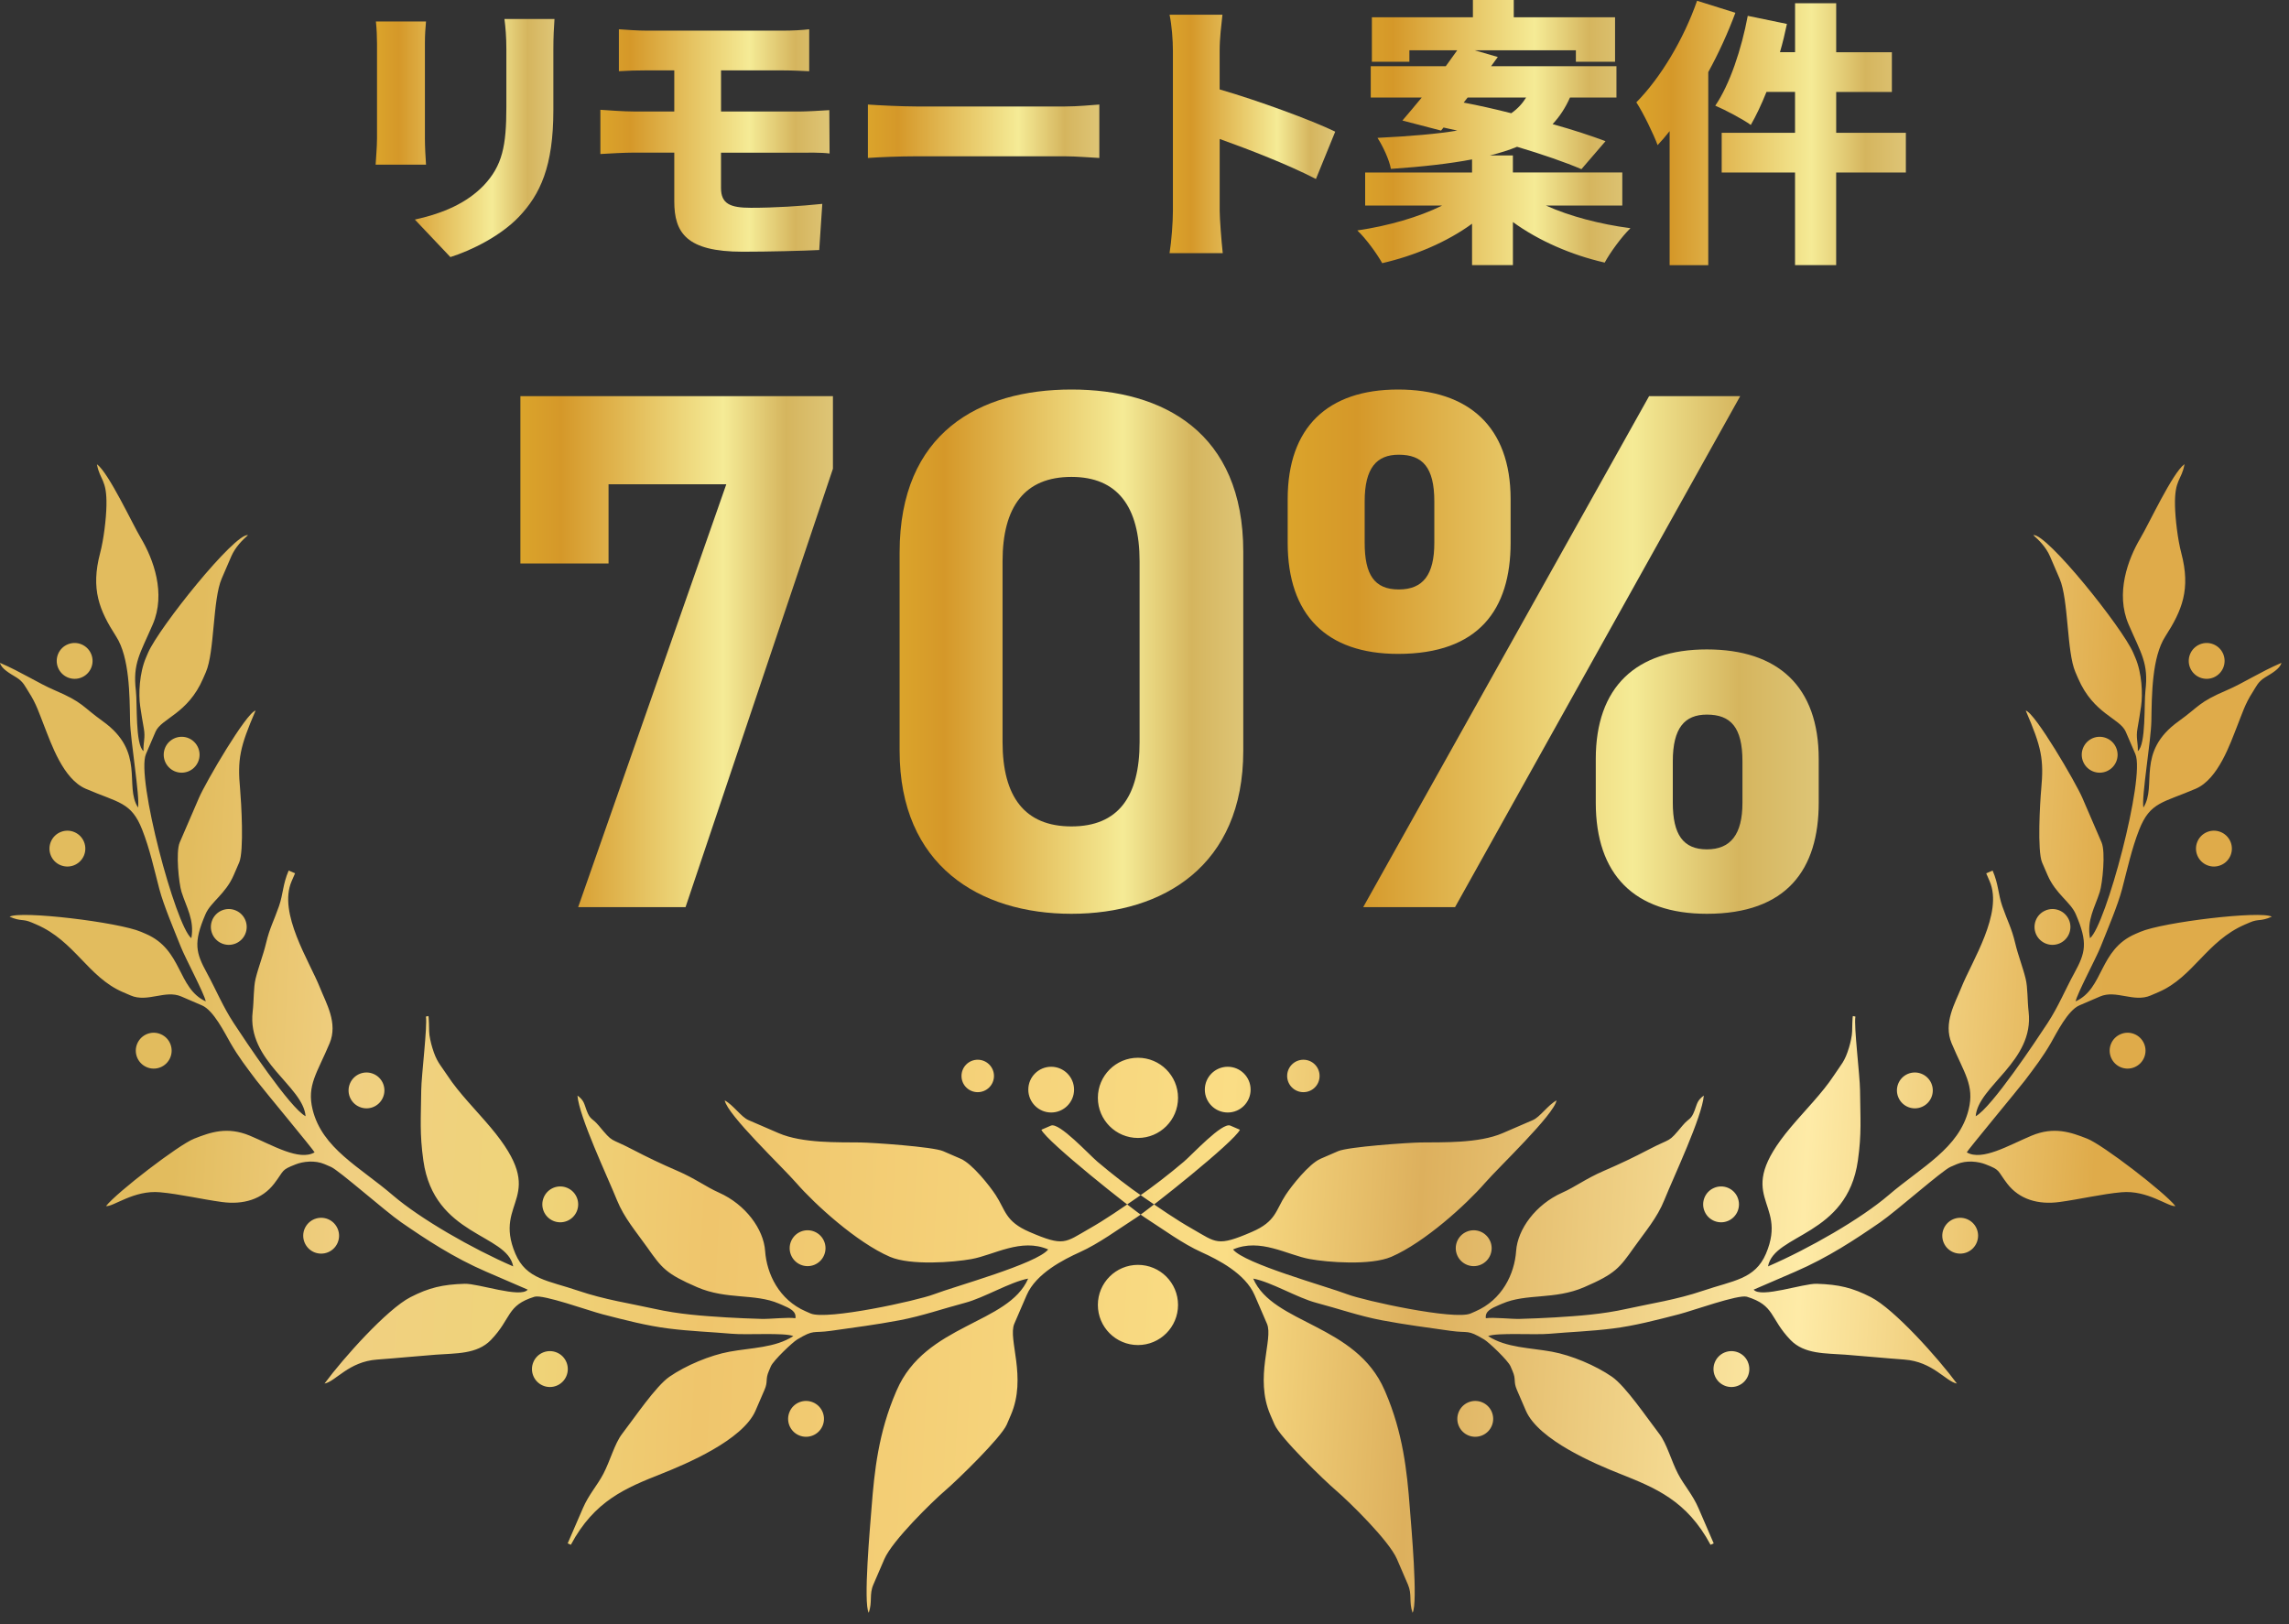
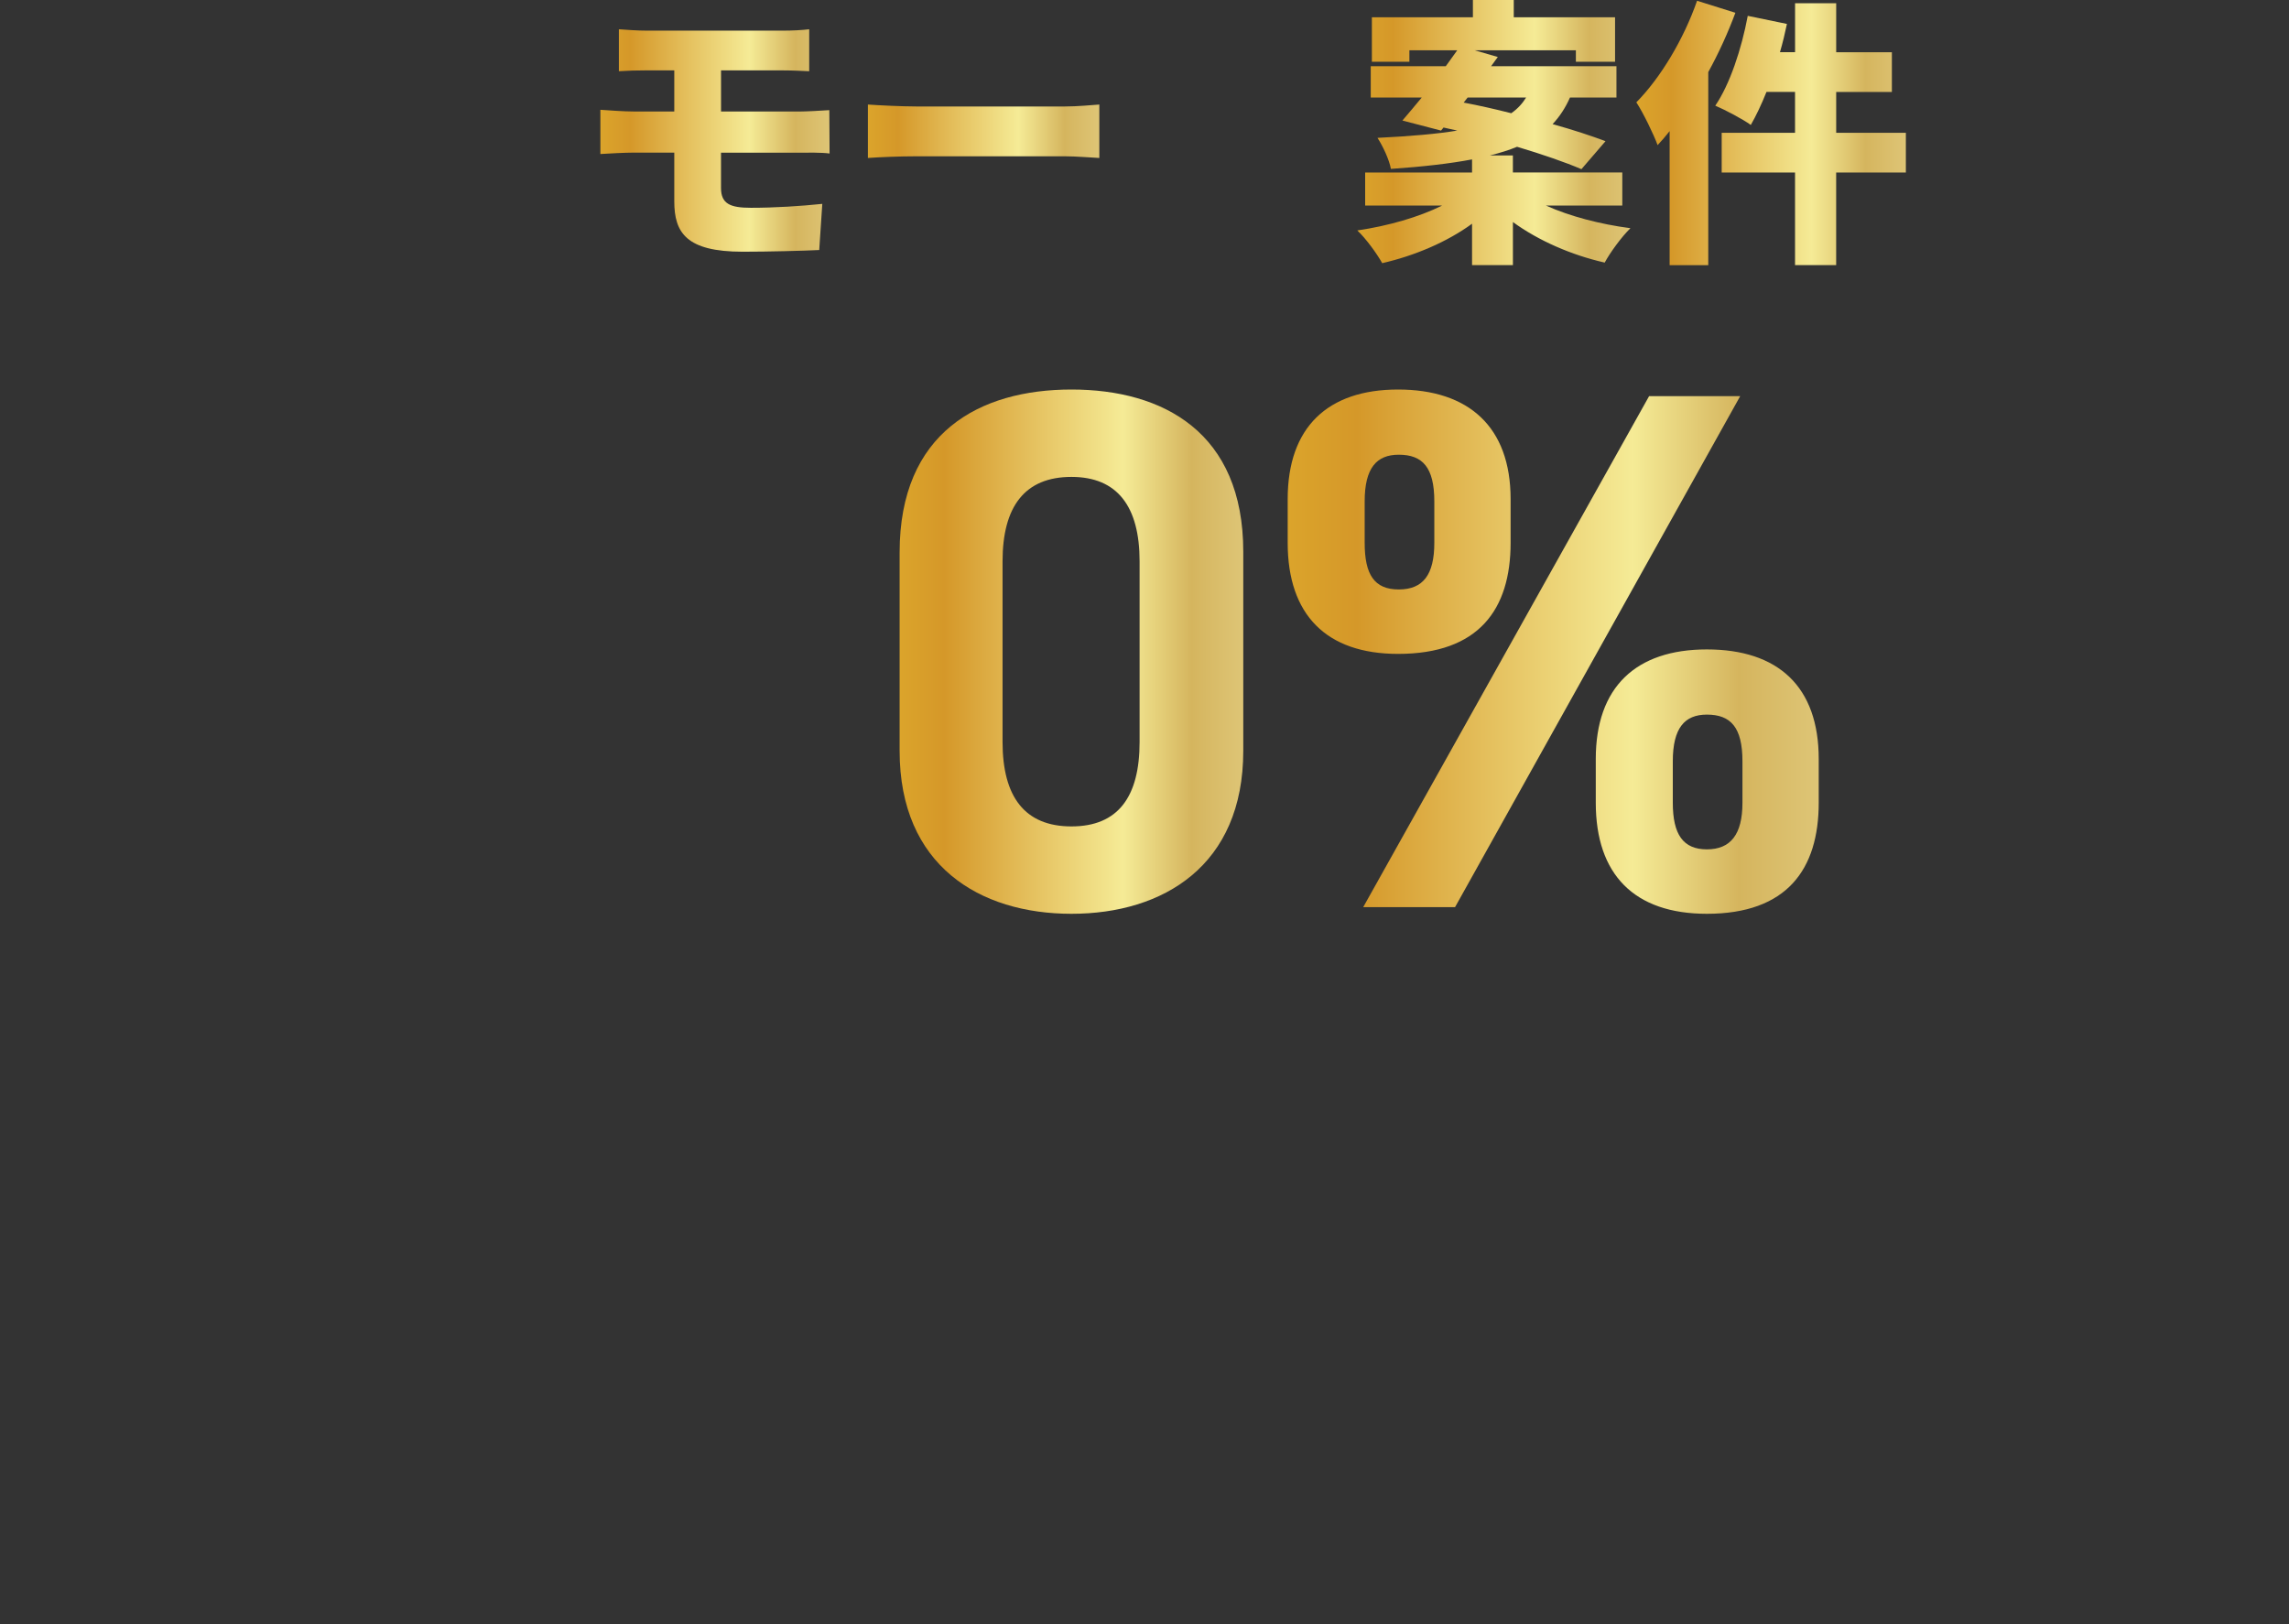
<svg xmlns="http://www.w3.org/2000/svg" width="155" height="110" viewBox="0 0 155 110" fill="none">
  <rect x="0" y="0" width="155" height="110" fill="#333333" stroke="none" />
-   <path d="M28.848 1.452C28.81 1.924 28.772 2.266 28.772 2.948V9.39C28.772 9.862 28.81 10.659 28.848 11.151H25.436C25.454 10.772 25.53 9.958 25.53 9.37V2.95C25.53 2.592 25.51 1.927 25.454 1.454H28.846L28.848 1.452ZM37.547 1.282C37.509 1.851 37.471 2.495 37.471 3.329V7.462C37.471 11.27 36.581 13.165 35.141 14.682C33.872 16.009 31.881 16.974 30.498 17.411L28.092 14.871C30.064 14.437 31.618 13.734 32.755 12.559C34.024 11.214 34.289 9.867 34.289 7.254V3.332C34.289 2.498 34.233 1.854 34.158 1.285H37.549L37.547 1.282Z" fill="url(#paint0_linear_1_154)" />
  <path d="M48.823 12.728C48.823 13.807 49.447 14.073 50.85 14.073C52.48 14.073 54.224 13.959 55.682 13.807L55.474 16.933C54.375 16.989 52.045 17.047 50.284 17.047C46.475 17.047 45.659 15.758 45.659 13.636V10.337H42.892C42.323 10.337 41.262 10.393 40.655 10.431V7.436C41.203 7.474 42.265 7.55 42.892 7.55H45.659V4.765H43.822C43.122 4.765 42.495 4.785 41.908 4.823V1.982C42.495 2.02 43.122 2.076 43.822 2.076H53.013C53.657 2.076 54.34 2.038 54.795 1.982V4.825C54.284 4.805 53.716 4.767 53.013 4.767H48.825V7.552H54.168C54.565 7.552 55.626 7.497 56.157 7.459L56.175 10.396C55.606 10.32 54.658 10.34 54.241 10.34H48.823V12.728Z" fill="url(#paint1_linear_1_154)" />
  <path d="M58.77 7.08C59.528 7.135 61.12 7.211 62.047 7.211H72.111C72.963 7.211 73.892 7.118 74.441 7.08V10.699C73.948 10.678 72.887 10.585 72.111 10.585H62.047C60.968 10.585 59.546 10.641 58.77 10.699V7.08Z" fill="url(#paint2_linear_1_154)" />
-   <path d="M89.109 12.122C87.196 11.136 84.598 10.133 82.591 9.412V14.283C82.591 14.793 82.705 16.292 82.798 17.143H79.197C79.328 16.329 79.424 15.058 79.424 14.283V3.461C79.424 2.703 79.349 1.717 79.197 0.997H82.778C82.702 1.717 82.588 2.551 82.588 3.461V6.056C85.146 6.794 88.823 8.141 90.415 8.917L89.109 12.119V12.122Z" fill="url(#paint3_linear_1_154)" />
  <path d="M104.684 13.921C106.276 14.641 108.361 15.19 110.405 15.455C109.819 16.024 109.041 17.085 108.662 17.785C106.425 17.275 104.188 16.307 102.447 15.038V17.957H99.68V15.152C97.994 16.383 95.813 17.313 93.597 17.823C93.238 17.179 92.48 16.137 91.911 15.607C93.996 15.303 96.099 14.697 97.653 13.921H92.442V11.684H99.68V10.795C98.202 11.078 96.382 11.288 94.186 11.439C94.072 10.815 93.637 9.885 93.276 9.337C95.55 9.223 97.312 9.071 98.677 8.844L97.749 8.637L97.58 8.844L94.964 8.162C95.361 7.707 95.798 7.176 96.271 6.607H92.821V4.484H97.901C98.166 4.126 98.431 3.746 98.677 3.405H95.437V4.181H92.897V1.169H99.738V-0.007H102.505V1.169H109.364V4.181H106.711V3.405H99.852L101.424 3.86L100.969 4.484H109.458V6.607H106.311C106.008 7.29 105.629 7.876 105.136 8.407C106.501 8.786 107.77 9.203 108.717 9.562L107.087 11.457C106.026 11.002 104.454 10.454 102.728 9.941C102.179 10.168 101.573 10.358 100.89 10.527H102.445V11.682H109.854V13.919H104.681L104.684 13.921ZM99.114 6.948C100.117 7.138 101.216 7.383 102.336 7.669C102.771 7.365 103.094 7.007 103.339 6.607H99.379L99.114 6.948Z" fill="url(#paint4_linear_1_154)" />
  <path d="M117.512 0.865C117.019 2.192 116.395 3.575 115.675 4.884V17.96H113.059V8.882C112.794 9.223 112.511 9.544 112.245 9.829C112 9.147 111.26 7.613 110.805 6.931C112.435 5.283 114.007 2.667 114.917 0.052L117.512 0.865ZM129.054 11.684H124.336V17.957H121.551V11.684H116.585V8.993H121.551V6.226H119.617C119.276 7.077 118.917 7.835 118.556 8.462C118.007 8.065 116.812 7.439 116.15 7.156C117.136 5.715 117.932 3.309 118.349 1.073L121.002 1.621C120.871 2.245 120.719 2.89 120.53 3.534H121.553V0.221H124.338V3.537H128.109V6.228H124.338V8.995H129.056V11.687L129.054 11.684Z" fill="url(#paint5_linear_1_154)" />
-   <path d="M35.239 38.165V26.83H56.402V31.746L46.422 61.436H39.151L49.181 32.8H41.208V38.165H35.239Z" fill="url(#paint6_linear_1_154)" />
  <path d="M84.188 50.854C84.188 58.628 78.773 61.888 72.553 61.888C66.334 61.888 60.918 58.628 60.918 50.854V37.414C60.918 29.289 66.334 26.381 72.553 26.381C78.773 26.381 84.188 29.289 84.188 37.364V50.854ZM72.553 32.299C69.394 32.299 67.888 34.306 67.888 38.016V50.253C67.888 53.965 69.392 55.97 72.553 55.97C75.715 55.97 77.168 53.963 77.168 50.253V38.016C77.168 34.303 75.664 32.299 72.553 32.299Z" fill="url(#paint7_linear_1_154)" />
  <path d="M102.291 36.763C102.291 41.276 100.135 44.286 94.669 44.286C89.804 44.286 87.196 41.627 87.196 36.763V33.803C87.196 28.938 89.905 26.381 94.669 26.381C99.433 26.381 102.291 28.888 102.291 33.803V36.763ZM117.838 26.83L98.53 61.436H92.311L111.669 26.83H117.838ZM97.125 36.763V33.955C97.125 31.647 96.324 30.796 94.717 30.796C93.213 30.796 92.409 31.698 92.409 33.955V36.763C92.409 38.918 93.061 39.922 94.717 39.922C96.372 39.922 97.125 38.918 97.125 36.763ZM123.155 54.365C123.155 58.879 121 61.888 115.581 61.888C110.666 61.888 108.058 59.23 108.058 54.365V51.405C108.058 46.54 110.767 43.983 115.581 43.983C120.396 43.983 123.155 46.49 123.155 51.405V54.365ZM117.99 54.365V51.557C117.99 49.25 117.189 48.398 115.581 48.398C114.078 48.398 113.274 49.3 113.274 51.557V54.365C113.274 56.52 113.976 57.524 115.581 57.524C117.186 57.524 117.99 56.52 117.99 54.365Z" fill="url(#paint8_linear_1_154)" />
-   <path fill-rule="evenodd" clip-rule="evenodd" d="M6.568 31.445C7.367 32.034 8.956 35.466 9.538 36.439C10.384 37.864 11.251 40.182 10.341 42.295C9.485 44.279 8.982 44.915 9.201 46.778C9.305 47.647 9.151 50.422 9.717 50.87C9.692 50.283 9.854 49.977 9.74 49.338C9.651 48.858 9.563 48.302 9.492 47.824C9.373 47.005 9.437 45.58 9.886 44.536L10.025 44.21C10.761 42.509 15.883 36.108 16.796 36.239C16.409 36.578 15.934 37.056 15.664 37.675L15.011 39.189C14.397 40.611 14.536 44.147 13.943 45.517L13.755 45.949C12.717 48.36 10.933 48.638 10.533 49.555L9.884 51.069C9.199 52.654 11.896 62.705 12.957 63.541C13.179 62.305 12.623 61.459 12.292 60.407C12.11 59.831 11.89 57.703 12.171 57.054L13.475 54.031C13.925 52.987 16.677 48.267 17.306 48.125C16.23 50.619 16.073 51.423 16.26 53.462C16.336 54.309 16.533 57.635 16.197 58.411L15.823 59.275C15.269 60.554 14.271 61.087 13.917 61.911C13.071 63.87 13.268 64.534 14.013 65.902C14.62 67.014 15.1 68.186 15.83 69.296C16.558 70.408 19.621 75.025 20.693 75.599C20.531 73.547 16.715 71.879 17.109 68.52C17.2 67.744 17.16 66.9 17.306 66.291C17.511 65.457 17.814 64.724 18.021 63.86C18.264 62.841 18.532 62.404 18.893 61.368C19.179 60.541 19.146 59.887 19.548 58.959L19.98 59.146L19.745 59.687C18.815 61.843 20.953 65.1 21.666 66.89C22.083 67.946 22.896 69.278 22.32 70.658C21.476 72.677 20.766 73.496 21.168 75.144C21.815 77.782 24.357 79.026 26.599 80.951C28.451 82.541 31.969 84.565 34.751 85.768C34.342 83.542 29.396 83.739 28.669 78.609C28.408 76.764 28.504 75.753 28.524 73.835C28.535 72.826 28.951 69.513 28.84 68.848L29.005 68.813C29.04 68.798 29.06 69.761 29.06 69.864C29.065 70.153 29.179 70.648 29.27 70.944C29.566 71.922 29.775 72.045 30.309 72.857C31.069 74.022 32.272 75.222 33.222 76.354C37.299 81.199 33.331 81.222 34.898 84.909C35.639 86.65 37.122 86.724 39.164 87.419C40.938 88.023 42.727 88.288 44.302 88.639C45.995 89.016 47.587 89.122 49.187 89.223C49.97 89.271 50.804 89.302 51.555 89.324C52.136 89.344 53.336 89.2 53.862 89.279C53.933 88.811 53.503 88.612 52.967 88.382L52.753 88.291C51.107 87.58 49.22 88.045 47.211 87.179C45.098 86.266 44.82 85.887 43.834 84.49C43.056 83.393 42.265 82.483 41.777 81.28C41.13 79.675 39.217 75.649 39.103 74.199C39.55 74.53 39.548 74.734 39.722 75.204C39.975 75.874 40.091 75.697 40.534 76.223C41.582 77.477 41.201 76.996 42.892 77.883C43.816 78.366 44.754 78.816 45.866 79.296C47.089 79.824 47.802 80.38 48.684 80.772C50.493 81.578 51.709 83.251 51.81 84.722C51.919 86.271 52.75 88.033 54.567 88.816L54.891 88.958C55.992 89.43 62.118 88.086 63.235 87.659C64.658 87.115 70.216 85.589 70.979 84.621C69.139 83.827 67.309 84.998 65.78 85.273C64.582 85.49 61.661 85.723 60.261 85.119C58.014 84.148 55.186 81.571 53.923 80.12C52.962 79.016 49.258 75.51 49.075 74.527C49.659 74.841 50.19 75.649 50.678 75.859L52.73 76.746C54.35 77.444 56.804 77.355 58.262 77.375C59.093 77.385 63.177 77.666 63.862 77.962L65.05 78.477C65.844 78.818 67.034 80.34 67.423 80.936C68.095 81.96 68.06 82.723 69.703 83.431C72.063 84.452 72.106 84.156 73.738 83.228C74.861 82.592 75.927 81.846 77.011 81.103C78.067 80.378 79.159 79.529 80.165 78.677C80.749 78.182 82.755 75.993 83.311 76.233L83.961 76.514C83.592 77.32 77.843 81.889 76.93 82.475C75.694 83.269 74.418 84.219 73.114 84.808C72.015 85.306 70.157 86.246 69.523 87.709L68.684 89.653C68.234 90.694 69.556 93.274 68.451 95.832L68.174 96.479C67.784 97.379 64.764 100.3 64.031 100.924C63.127 101.698 60.425 104.341 59.887 105.587L59.141 107.316C58.846 108.001 59.088 108.455 58.828 109.231C58.446 108.584 58.924 103.33 59.02 102.084C59.207 99.656 59.48 97.035 60.675 94.265L60.721 94.159C62.664 89.653 68.285 89.691 69.622 86.595C68.406 86.82 66.639 87.896 65.351 88.235C63.865 88.627 62.429 89.132 60.9 89.42C59.273 89.726 57.918 89.895 56.26 90.133C54.997 90.31 55.158 90.017 53.986 90.717C53.66 90.911 52.371 92.14 52.202 92.531L52.063 92.855C51.81 93.444 52.022 93.545 51.767 94.134L51.16 95.539C50.296 97.543 46.414 99.17 44.802 99.81C42.373 100.775 40.253 101.632 38.656 104.622L38.441 104.528L39.467 102.153C39.871 101.212 40.44 100.618 40.862 99.807C41.315 98.94 41.618 97.775 42.121 97.118C42.965 96.021 44.403 93.886 45.328 93.244C46.44 92.476 48.075 91.788 49.397 91.546C50.87 91.275 52.49 91.288 53.721 90.489C53.101 90.239 50.569 90.424 49.541 90.33C48.173 90.209 46.756 90.163 45.282 89.976C43.789 89.789 42.305 89.4 40.781 89.006C39.869 88.771 36.773 87.651 36.197 87.823C34.284 88.409 34.655 89.286 33.243 90.752C32.3 91.73 30.855 91.647 29.52 91.748C28.178 91.849 26.869 91.983 25.535 92.079C23.601 92.22 22.732 93.562 21.974 93.704C23.255 91.968 26.212 88.665 27.794 87.853C29.05 87.209 29.967 86.994 31.461 86.946C32.378 86.916 35.264 87.939 35.734 87.343L32.927 86.13C30.71 85.174 28.838 83.934 27.167 82.781C26.073 82.025 22.959 79.266 22.411 79.031L21.979 78.844C21.322 78.563 20.521 78.659 20.015 78.861C19.002 79.258 19.272 79.243 18.565 80.165C17.741 81.24 16.46 81.601 15.032 81.409C13.713 81.232 12.126 80.861 10.832 80.747C9.063 80.585 7.652 81.755 7.177 81.684C7.928 80.737 12.105 77.527 13.149 77.118C14.258 76.68 15.396 76.281 16.917 76.915C18.448 77.555 20.263 78.654 21.302 78.045C21.276 77.931 17.781 73.724 17.359 73.168C16.695 72.285 16.151 71.583 15.608 70.64C15.216 69.96 14.466 68.431 13.68 68.093L12.277 67.489C11.19 67.019 9.993 67.913 8.85 67.421L8.309 67.188C5.959 66.172 5.064 63.736 2.469 62.616L2.146 62.477C1.531 62.212 1.438 62.427 0.649 62.086C1.372 61.658 8.029 62.452 9.558 63.112L9.881 63.251C12.373 64.327 12.004 66.933 13.932 67.82C13.834 67.289 12.555 64.911 12.237 64.107C11.789 62.98 11.084 61.327 10.789 60.208C10.432 58.846 10.139 57.488 9.629 56.192C8.891 54.307 8.024 54.377 5.8 53.417C4.276 52.763 3.467 50.362 2.992 49.164C2.656 48.312 2.454 47.655 1.956 46.889C1.706 46.505 1.6 46.184 1.112 45.881C0.692 45.623 0.091 45.297 0 44.893C1.458 45.519 2.598 46.275 3.685 46.74C5.646 47.577 5.547 47.834 6.955 48.843C9.884 50.938 8.39 53.207 9.348 54.693C9.482 53.953 8.83 50.152 8.807 48.822C8.777 47.066 8.772 44.519 7.867 43.111C6.725 41.334 6.133 39.914 6.78 37.455C7.023 36.538 7.19 35.142 7.208 34.243C7.245 32.451 6.77 32.547 6.566 31.455L6.568 31.445ZM3.45 56.993C3.184 57.61 3.467 58.325 4.081 58.588C4.698 58.856 5.411 58.57 5.679 57.956C5.944 57.339 5.661 56.624 5.044 56.359C4.43 56.093 3.715 56.379 3.45 56.993ZM11.185 50.637C10.92 51.254 11.206 51.964 11.82 52.232C12.434 52.497 13.149 52.214 13.414 51.597C13.68 50.981 13.397 50.268 12.78 49.998C12.166 49.735 11.451 50.02 11.185 50.635V50.637ZM3.94 44.279C3.675 44.898 3.958 45.608 4.574 45.876C5.191 46.141 5.904 45.858 6.169 45.244C6.434 44.627 6.151 43.915 5.535 43.647C4.92 43.381 4.205 43.664 3.94 44.279ZM9.295 70.678C9.03 71.292 9.313 72.007 9.929 72.273C10.543 72.541 11.259 72.255 11.524 71.638C11.789 71.022 11.506 70.309 10.89 70.044C10.276 69.776 9.56 70.061 9.295 70.678ZM14.38 62.298C14.114 62.912 14.397 63.627 15.011 63.892C15.626 64.158 16.341 63.875 16.606 63.261C16.872 62.644 16.588 61.931 15.972 61.666C15.358 61.398 14.643 61.684 14.377 62.3L14.38 62.298ZM20.632 83.208C20.367 83.822 20.65 84.538 21.266 84.805C21.883 85.068 22.596 84.788 22.861 84.171C23.126 83.557 22.843 82.844 22.229 82.576C21.613 82.311 20.897 82.594 20.632 83.211V83.208ZM23.703 73.37C23.437 73.986 23.72 74.701 24.337 74.964C24.951 75.232 25.666 74.947 25.931 74.33C26.197 73.716 25.914 73.001 25.297 72.735C24.681 72.47 23.968 72.756 23.703 73.37ZM36.824 81.088C36.558 81.702 36.841 82.417 37.458 82.683C38.072 82.948 38.787 82.665 39.053 82.048C39.318 81.434 39.035 80.719 38.418 80.454C37.802 80.188 37.089 80.471 36.824 81.088ZM36.121 92.243C35.856 92.857 36.141 93.573 36.755 93.838C37.372 94.106 38.085 93.82 38.35 93.204C38.615 92.587 38.332 91.872 37.716 91.606C37.099 91.341 36.386 91.624 36.121 92.241V92.243ZM53.468 95.615C53.2 96.231 53.486 96.944 54.1 97.209C54.716 97.475 55.431 97.192 55.697 96.575C55.962 95.961 55.679 95.246 55.062 94.98C54.446 94.715 53.733 94.998 53.468 95.612V95.615ZM53.571 84.057C53.306 84.671 53.592 85.387 54.206 85.652C54.822 85.918 55.535 85.634 55.8 85.018C56.066 84.401 55.783 83.688 55.166 83.421C54.549 83.155 53.837 83.441 53.571 84.057ZM147.911 31.445C147.11 32.034 145.521 35.466 144.942 36.439C144.098 37.864 143.229 40.182 144.141 42.295C144.995 44.279 145.498 44.915 145.278 46.778C145.177 47.647 145.329 50.422 144.763 50.87C144.785 50.283 144.624 49.977 144.74 49.338C144.826 48.858 144.917 48.302 144.985 47.824C145.104 47.005 145.043 45.58 144.591 44.536L144.452 44.21C143.716 42.509 138.594 36.108 137.681 36.239C138.068 36.578 138.546 37.056 138.814 37.675L139.466 39.189C140.082 40.611 139.941 44.147 140.535 45.517L140.722 45.949C141.76 48.36 143.547 48.638 143.944 49.555L144.596 51.069C145.281 52.654 142.584 62.705 141.523 63.541C141.3 62.305 141.854 61.459 142.187 60.407C142.369 59.831 142.589 57.703 142.309 57.054L141.005 54.031C140.552 52.987 137.8 48.267 137.173 48.125C138.25 50.619 138.407 51.423 138.22 53.462C138.141 54.309 137.947 57.635 138.28 58.411L138.654 59.275C139.208 60.554 140.206 61.087 140.56 61.911C141.406 63.87 141.209 64.534 140.464 65.902C139.855 67.014 139.377 68.186 138.649 69.296C137.921 70.408 134.859 75.025 133.784 75.599C133.949 73.547 137.76 71.879 137.368 68.52C137.277 67.744 137.317 66.9 137.168 66.291C136.964 65.457 136.66 64.724 136.456 63.86C136.213 62.841 135.945 62.404 135.584 61.368C135.298 60.541 135.334 59.887 134.929 58.959L134.497 59.146L134.73 59.687C135.66 61.843 133.522 65.1 132.809 66.89C132.389 67.946 131.578 69.278 132.154 70.658C133.001 72.677 133.709 73.496 133.307 75.144C132.66 77.782 130.118 79.026 127.876 80.951C126.021 82.541 122.506 84.565 119.721 85.768C120.133 83.542 125.078 83.739 125.806 78.609C126.069 76.764 125.97 75.753 125.953 73.835C125.943 72.826 125.526 69.513 125.639 68.848L125.473 68.813C125.435 68.798 125.419 69.761 125.417 69.864C125.412 70.153 125.298 70.648 125.207 70.944C124.911 71.922 124.699 72.045 124.169 72.857C123.405 74.022 122.205 75.222 121.255 76.354C117.178 81.199 121.149 81.222 119.582 84.909C118.839 86.65 117.358 86.724 115.313 87.419C113.539 88.023 111.752 88.288 110.175 88.639C108.485 89.016 106.893 89.122 105.29 89.223C104.507 89.271 103.673 89.302 102.922 89.324C102.344 89.344 101.141 89.2 100.615 89.279C100.547 88.811 100.974 88.612 101.51 88.382L101.725 88.291C103.37 87.58 105.258 88.045 107.267 87.179C109.379 86.266 109.655 85.887 110.643 84.49C111.421 83.393 112.215 82.483 112.698 81.28C113.345 79.675 115.258 75.649 115.374 74.199C114.927 74.53 114.929 74.734 114.752 75.204C114.499 75.874 114.383 75.697 113.941 76.223C112.895 77.477 113.274 76.996 111.583 77.883C110.661 78.366 109.723 78.816 108.609 79.296C107.385 79.824 106.675 80.38 105.793 80.772C103.984 81.578 102.768 83.251 102.665 84.722C102.558 86.271 101.725 88.033 99.907 88.816L99.584 88.958C98.485 89.43 92.356 88.086 91.239 87.659C89.816 87.115 84.259 85.589 83.496 84.621C85.338 83.827 87.165 84.998 88.697 85.273C89.895 85.49 92.816 85.723 94.216 85.119C96.465 84.148 99.293 81.571 100.554 80.12C101.515 79.016 105.22 75.51 105.402 74.527C104.818 74.841 104.287 75.649 103.799 75.859L101.747 76.746C100.127 77.444 97.671 77.355 96.218 77.375C95.384 77.385 91.302 77.666 90.615 77.962L89.427 78.477C88.634 78.818 87.443 80.34 87.054 80.936C86.382 81.96 86.42 82.723 84.775 83.431C82.414 84.452 82.371 84.156 80.739 83.228C79.617 82.592 78.55 81.846 77.466 81.103C76.407 80.378 75.318 79.529 74.312 78.677C73.728 78.182 71.722 75.993 71.166 76.233L70.516 76.514C70.885 77.32 76.635 81.889 77.547 82.475C78.783 83.269 80.059 84.219 81.363 84.808C82.465 85.306 84.322 86.246 84.954 87.709L85.793 89.653C86.243 90.694 84.921 93.274 86.026 95.832L86.306 96.479C86.693 97.379 89.713 100.3 90.448 100.924C91.353 101.698 94.055 104.341 94.593 105.587L95.338 107.316C95.634 108.001 95.391 108.455 95.652 109.231C96.033 108.584 95.558 103.33 95.462 102.084C95.278 99.656 95.002 97.035 93.807 94.265L93.761 94.159C91.818 89.653 86.198 89.691 84.861 86.595C86.076 86.82 87.845 87.896 89.132 88.235C90.62 88.627 92.053 89.132 93.584 89.42C95.212 89.726 96.567 89.895 98.224 90.133C99.49 90.31 99.329 90.017 100.499 90.717C100.825 90.911 102.114 92.14 102.283 92.531L102.422 92.855C102.677 93.444 102.465 93.545 102.718 94.134L103.324 95.539C104.191 97.543 108.07 99.17 109.683 99.81C112.111 100.775 114.229 101.632 115.829 104.622L116.044 104.528L115.018 102.153C114.613 101.212 114.047 100.618 113.623 99.807C113.173 98.94 112.869 97.775 112.364 97.118C111.52 96.021 110.082 93.886 109.157 93.244C108.045 92.476 106.412 91.788 105.091 91.546C103.62 91.275 101.997 91.288 100.767 90.489C101.386 90.239 103.918 90.424 104.947 90.33C106.314 90.209 107.732 90.163 109.205 89.976C110.699 89.789 112.182 89.4 113.706 89.006C114.618 88.771 117.714 87.651 118.29 87.823C120.203 88.409 119.832 89.286 121.245 90.752C122.187 91.73 123.633 91.647 124.967 91.748C126.309 91.849 127.621 91.983 128.952 92.079C130.886 92.22 131.755 93.562 132.513 93.704C131.232 91.968 128.273 88.665 126.691 87.853C125.435 87.209 124.515 86.994 123.024 86.946C122.106 86.916 119.22 87.939 118.75 87.343L121.558 86.13C123.774 85.174 125.647 83.934 127.317 82.781C128.412 82.025 131.525 79.266 132.074 79.031L132.506 78.844C133.163 78.563 133.961 78.659 134.469 78.861C135.483 79.258 135.215 79.243 135.92 80.165C136.746 81.24 138.028 81.601 139.455 81.409C140.775 81.232 142.362 80.861 143.656 80.747C145.425 80.585 146.835 81.755 147.31 81.684C146.562 80.737 142.382 77.527 141.336 77.118C140.226 76.68 139.089 76.281 137.568 76.915C136.036 77.555 134.222 78.654 133.18 78.045C133.208 77.931 136.701 73.724 137.123 73.168C137.788 72.285 138.328 71.583 138.874 70.64C139.266 69.96 140.017 68.431 140.802 68.093L142.205 67.489C143.292 67.019 144.49 67.913 145.632 67.421L146.173 67.188C148.526 66.172 149.42 63.736 152.016 62.616L152.339 62.477C152.951 62.212 153.047 62.427 153.835 62.086C153.112 61.658 146.456 62.452 144.927 63.112L144.603 63.251C142.112 64.327 142.483 66.933 140.552 67.82C140.651 67.289 141.932 64.911 142.251 64.107C142.698 62.98 143.405 61.327 143.699 60.208C144.055 58.846 144.348 57.488 144.856 56.192C145.597 54.307 146.461 54.377 148.687 53.417C150.209 52.763 151.02 50.362 151.495 49.164C151.834 48.312 152.033 47.655 152.531 46.889C152.781 46.505 152.885 46.184 153.375 45.881C153.795 45.623 154.396 45.297 154.487 44.893C153.027 45.519 151.889 46.275 150.803 46.74C148.841 47.577 148.94 47.834 147.532 48.843C144.603 50.938 146.097 53.207 145.139 54.693C145.005 53.953 145.66 50.152 145.68 48.822C145.71 47.066 145.715 44.519 146.62 43.111C147.762 41.334 148.354 39.914 147.707 37.455C147.464 36.538 147.3 35.142 147.28 34.243C147.244 32.451 147.722 32.547 147.922 31.455L147.911 31.445ZM151.033 56.993C151.298 57.61 151.015 58.325 150.398 58.588C149.782 58.856 149.069 58.57 148.801 57.956C148.536 57.339 148.819 56.624 149.435 56.359C150.052 56.093 150.765 56.379 151.033 56.993ZM143.294 50.637C143.56 51.254 143.277 51.964 142.66 52.232C142.046 52.497 141.331 52.214 141.065 51.597C140.8 50.981 141.083 50.268 141.7 49.998C142.314 49.735 143.029 50.02 143.294 50.635V50.637ZM150.54 44.279C150.805 44.898 150.522 45.608 149.905 45.876C149.291 46.141 148.576 45.858 148.311 45.244C148.045 44.627 148.328 43.915 148.945 43.647C149.559 43.381 150.274 43.664 150.54 44.279ZM145.185 70.678C145.45 71.292 145.167 72.007 144.55 72.273C143.934 72.541 143.221 72.255 142.956 71.638C142.69 71.022 142.973 70.309 143.59 70.044C144.204 69.776 144.919 70.061 145.185 70.678ZM140.1 62.298C140.365 62.912 140.082 63.627 139.466 63.892C138.849 64.158 138.136 63.875 137.868 63.261C137.603 62.644 137.886 61.931 138.503 61.666C139.119 61.398 139.832 61.684 140.1 62.3V62.298ZM133.848 83.208C134.113 83.822 133.83 84.538 133.216 84.805C132.602 85.068 131.887 84.788 131.621 84.171C131.356 83.557 131.639 82.844 132.256 82.576C132.87 82.311 133.585 82.594 133.85 83.211L133.848 83.208ZM130.78 73.37C131.045 73.986 130.762 74.701 130.145 74.964C129.531 75.232 128.816 74.947 128.551 74.33C128.285 73.716 128.568 73.001 129.182 72.735C129.799 72.47 130.514 72.756 130.78 73.37ZM117.656 81.088C117.921 81.702 117.638 82.417 117.024 82.683C116.408 82.948 115.695 82.665 115.429 82.048C115.164 81.434 115.447 80.719 116.064 80.454C116.678 80.188 117.393 80.471 117.658 81.088H117.656ZM118.356 92.243C118.621 92.857 118.341 93.573 117.724 93.838C117.11 94.106 116.395 93.82 116.13 93.204C115.864 92.587 116.147 91.872 116.764 91.606C117.38 91.341 118.096 91.624 118.358 92.241L118.356 92.243ZM101.012 95.615C101.277 96.231 100.994 96.944 100.378 97.209C99.761 97.475 99.048 97.192 98.783 96.575C98.517 95.961 98.801 95.246 99.417 94.98C100.031 94.715 100.746 94.998 101.012 95.612V95.615ZM100.908 84.057C101.174 84.671 100.891 85.387 100.274 85.652C99.66 85.918 98.945 85.634 98.677 85.018C98.411 84.401 98.694 83.688 99.311 83.421C99.925 83.155 100.64 83.441 100.906 84.057H100.908ZM77.057 71.638C75.558 71.638 74.342 72.854 74.342 74.353C74.342 75.851 75.558 77.07 77.057 77.07C78.555 77.07 79.771 75.854 79.771 74.353C79.771 72.852 78.555 71.638 77.057 71.638ZM83.137 72.248C82.28 72.248 81.585 72.943 81.585 73.797C81.585 74.651 82.28 75.346 83.137 75.346C83.994 75.346 84.686 74.651 84.686 73.797C84.686 72.943 83.991 72.248 83.137 72.248ZM71.181 72.248C70.324 72.248 69.632 72.943 69.632 73.797C69.632 74.651 70.327 75.346 71.181 75.346C72.035 75.346 72.73 74.651 72.73 73.797C72.73 72.943 72.035 72.248 71.181 72.248ZM66.207 71.772C65.601 71.772 65.108 72.26 65.108 72.872C65.108 73.483 65.601 73.969 66.207 73.969C66.814 73.969 67.307 73.478 67.307 72.872C67.307 72.265 66.814 71.772 66.207 71.772ZM88.26 71.772C88.866 71.772 89.356 72.26 89.356 72.872C89.356 73.483 88.866 73.969 88.26 73.969C87.653 73.969 87.16 73.478 87.16 72.872C87.16 72.265 87.653 71.772 88.26 71.772ZM77.057 85.665C75.558 85.665 74.342 86.88 74.342 88.379C74.342 89.878 75.558 91.096 77.057 91.096C78.555 91.096 79.771 89.88 79.771 88.379C79.771 86.878 78.555 85.665 77.057 85.665Z" fill="url(#paint9_linear_1_154)" />
  <defs>
    <linearGradient id="paint0_linear_1_154" x1="25.439" y1="9.344" x2="37.547" y2="9.344" gradientUnits="userSpaceOnUse">
      <stop stop-color="#DBA42B" />
      <stop offset="0.13" stop-color="#D59829" />
      <stop offset="0.65" stop-color="#F5EB96" />
      <stop offset="0.85" stop-color="#D5B55E" />
      <stop offset="1" stop-color="#DEC576" />
    </linearGradient>
    <linearGradient id="paint1_linear_1_154" x1="40.655" y1="9.516" x2="56.175" y2="9.516" gradientUnits="userSpaceOnUse">
      <stop stop-color="#DBA42B" />
      <stop offset="0.13" stop-color="#D59829" />
      <stop offset="0.65" stop-color="#F5EB96" />
      <stop offset="0.85" stop-color="#D5B55E" />
      <stop offset="1" stop-color="#DEC576" />
    </linearGradient>
    <linearGradient id="paint2_linear_1_154" x1="58.77" y1="8.889" x2="74.441" y2="8.889" gradientUnits="userSpaceOnUse">
      <stop stop-color="#DBA42B" />
      <stop offset="0.13" stop-color="#D59829" />
      <stop offset="0.65" stop-color="#F5EB96" />
      <stop offset="0.85" stop-color="#D5B55E" />
      <stop offset="1" stop-color="#DEC576" />
    </linearGradient>
    <linearGradient id="paint3_linear_1_154" x1="79.197" y1="9.071" x2="90.415" y2="9.071" gradientUnits="userSpaceOnUse">
      <stop stop-color="#DBA42B" />
      <stop offset="0.13" stop-color="#D59829" />
      <stop offset="0.65" stop-color="#F5EB96" />
      <stop offset="0.85" stop-color="#D5B55E" />
      <stop offset="1" stop-color="#DEC576" />
    </linearGradient>
    <linearGradient id="paint4_linear_1_154" x1="91.911" y1="8.975" x2="110.405" y2="8.975" gradientUnits="userSpaceOnUse">
      <stop stop-color="#DBA42B" />
      <stop offset="0.13" stop-color="#D59829" />
      <stop offset="0.65" stop-color="#F5EB96" />
      <stop offset="0.85" stop-color="#D5B55E" />
      <stop offset="1" stop-color="#DEC576" />
    </linearGradient>
    <linearGradient id="paint5_linear_1_154" x1="110.805" y1="9.003" x2="129.054" y2="9.003" gradientUnits="userSpaceOnUse">
      <stop stop-color="#DBA42B" />
      <stop offset="0.13" stop-color="#D59829" />
      <stop offset="0.65" stop-color="#F5EB96" />
      <stop offset="0.85" stop-color="#D5B55E" />
      <stop offset="1" stop-color="#DEC576" />
    </linearGradient>
    <linearGradient id="paint6_linear_1_154" x1="35.239" y1="44.134" x2="56.404" y2="44.134" gradientUnits="userSpaceOnUse">
      <stop stop-color="#DBA42B" />
      <stop offset="0.13" stop-color="#D59829" />
      <stop offset="0.65" stop-color="#F5EB96" />
      <stop offset="0.85" stop-color="#D5B55E" />
      <stop offset="1" stop-color="#DEC576" />
    </linearGradient>
    <linearGradient id="paint7_linear_1_154" x1="60.918" y1="44.135" x2="84.188" y2="44.135" gradientUnits="userSpaceOnUse">
      <stop stop-color="#DBA42B" />
      <stop offset="0.13" stop-color="#D59829" />
      <stop offset="0.65" stop-color="#F5EB96" />
      <stop offset="0.85" stop-color="#D5B55E" />
      <stop offset="1" stop-color="#DEC576" />
    </linearGradient>
    <linearGradient id="paint8_linear_1_154" x1="87.196" y1="44.135" x2="123.155" y2="44.135" gradientUnits="userSpaceOnUse">
      <stop stop-color="#DBA42B" />
      <stop offset="0.13" stop-color="#D59829" />
      <stop offset="0.65" stop-color="#F5EB96" />
      <stop offset="0.85" stop-color="#D5B55E" />
      <stop offset="1" stop-color="#DEC576" />
    </linearGradient>
    <linearGradient id="paint9_linear_1_154" x1="142.187" y1="72.366" x2="12.431" y2="65.568" gradientUnits="userSpaceOnUse">
      <stop stop-color="#DFAB4A" />
      <stop offset="0.15" stop-color="#FEEBA7" />
      <stop offset="0.35" stop-color="#DDB05D" />
      <stop offset="0.45" stop-color="#FADD85" />
      <stop offset="0.72" stop-color="#EFC56C" />
      <stop offset="0.81" stop-color="#EFD479" />
      <stop offset="0.91" stop-color="#F0CF81" />
      <stop offset="1" stop-color="#E2BC5E" />
    </linearGradient>
  </defs>
</svg>